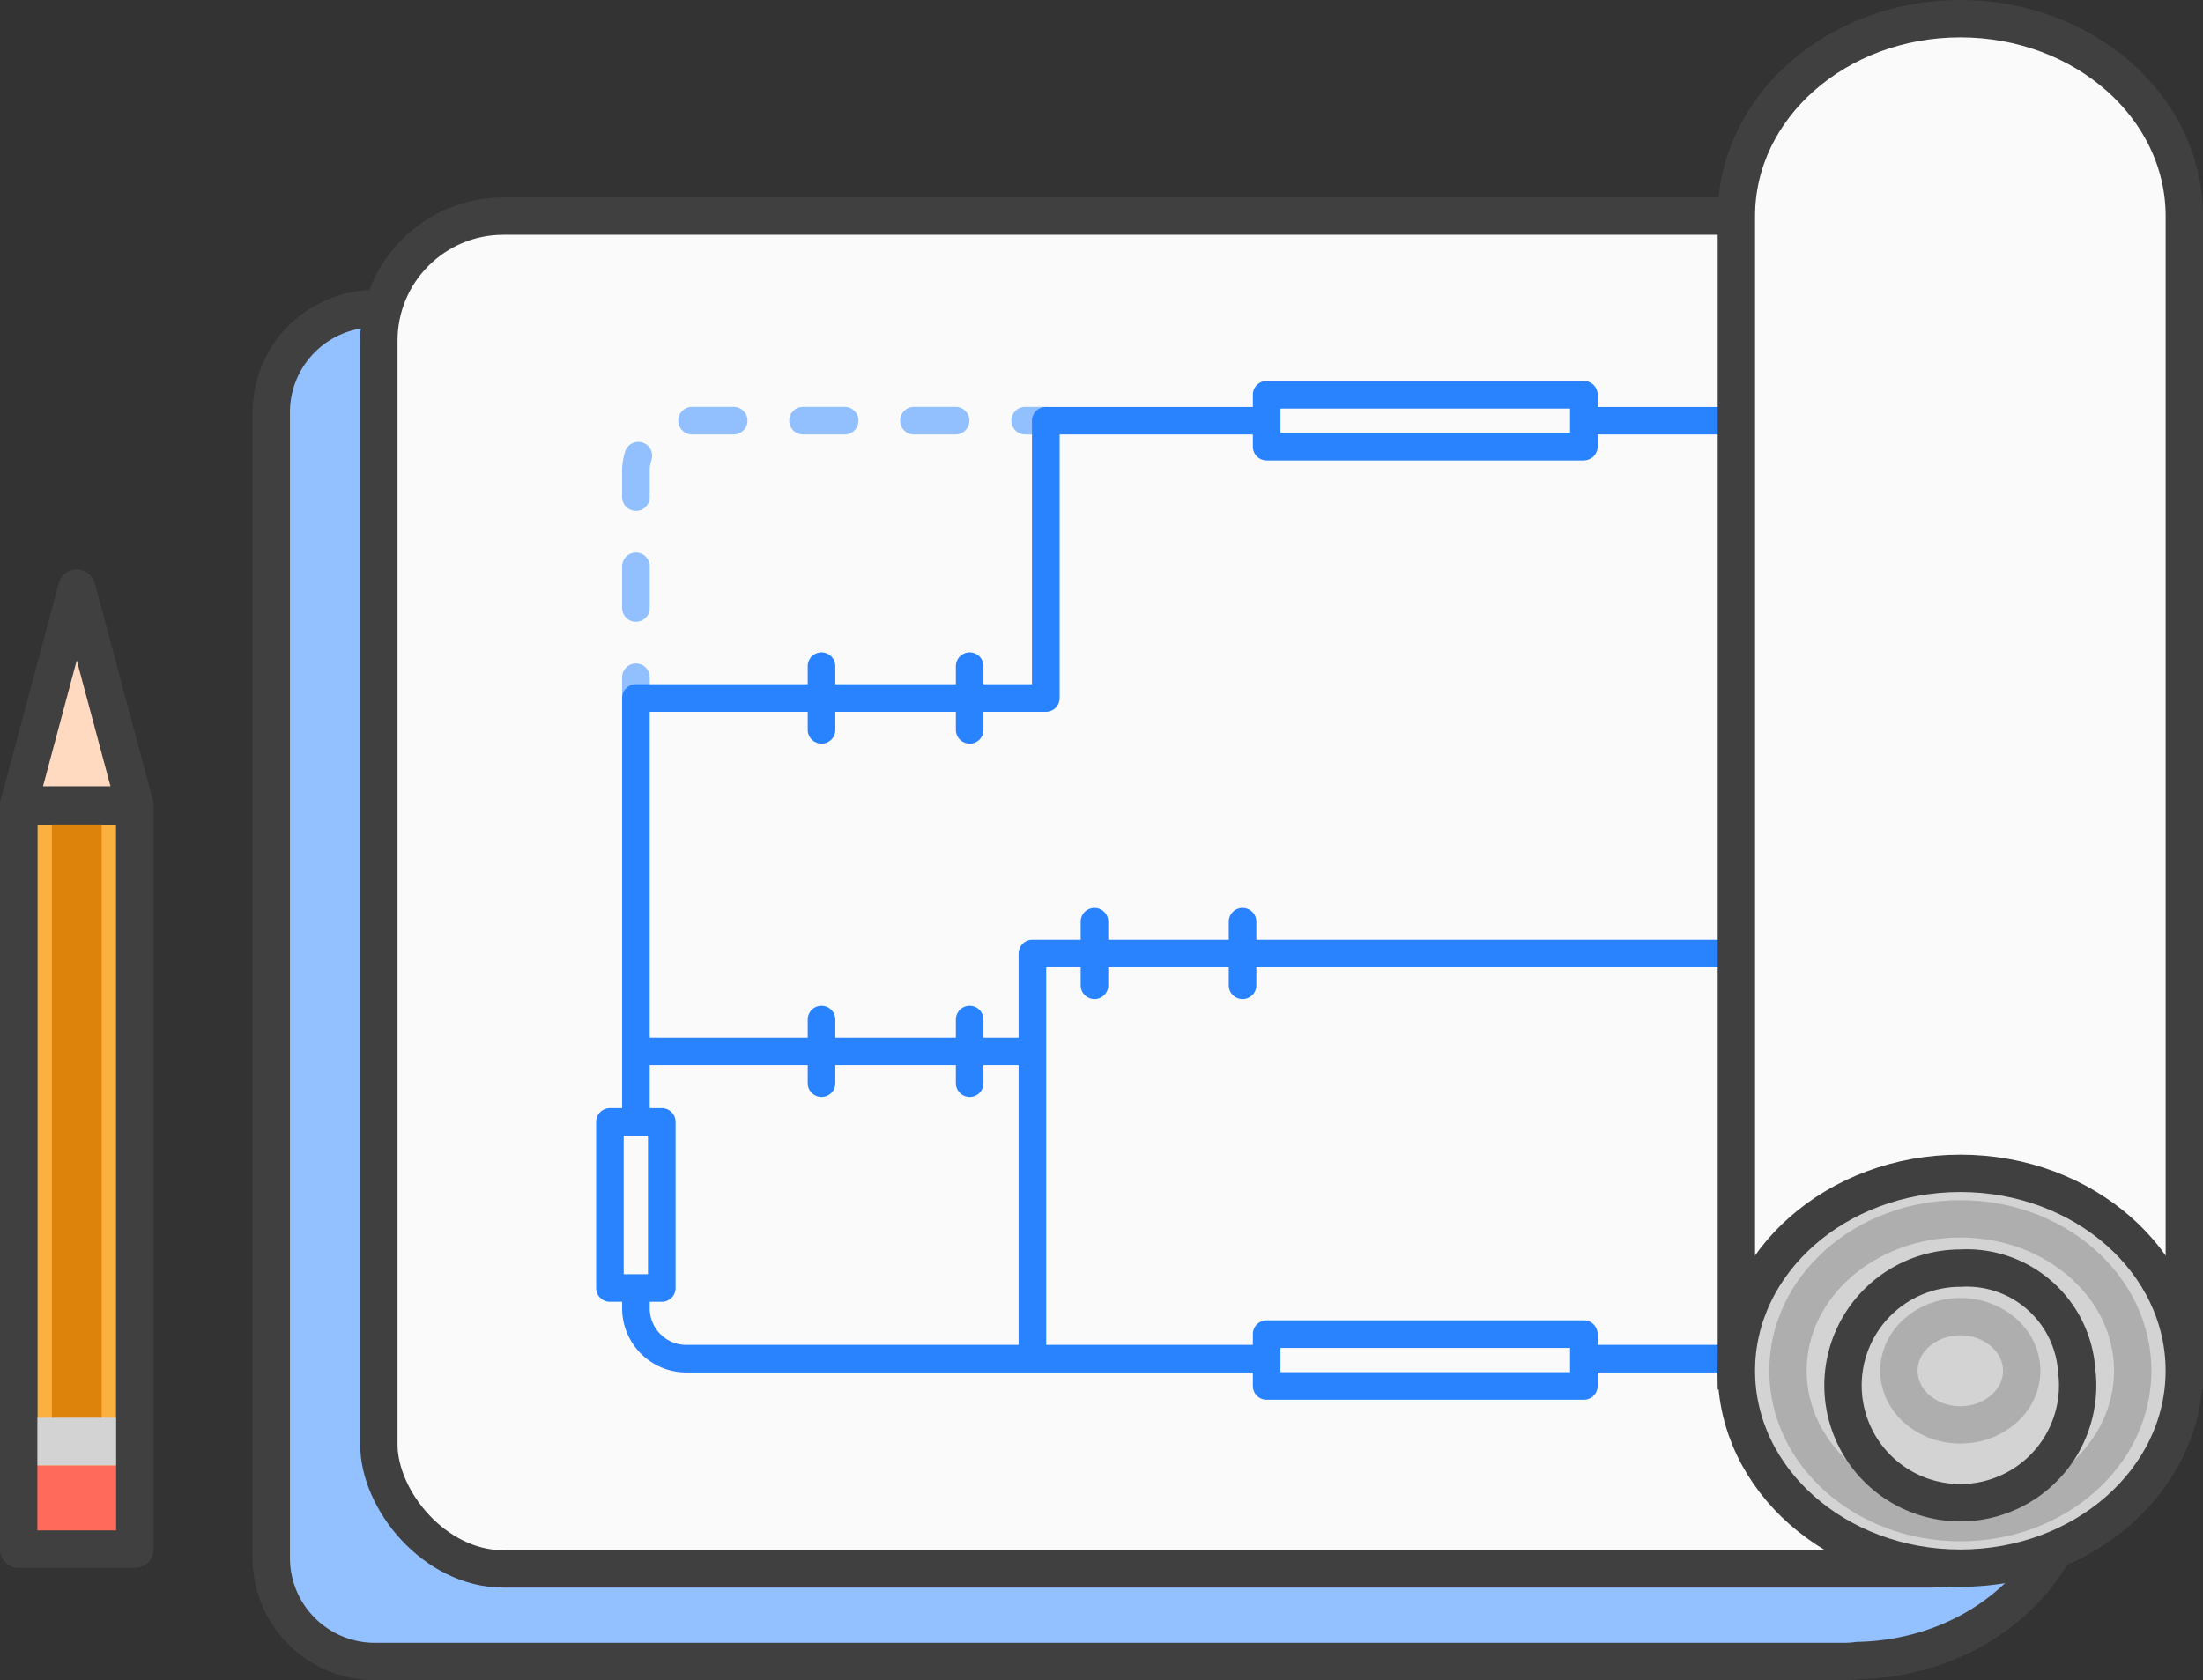
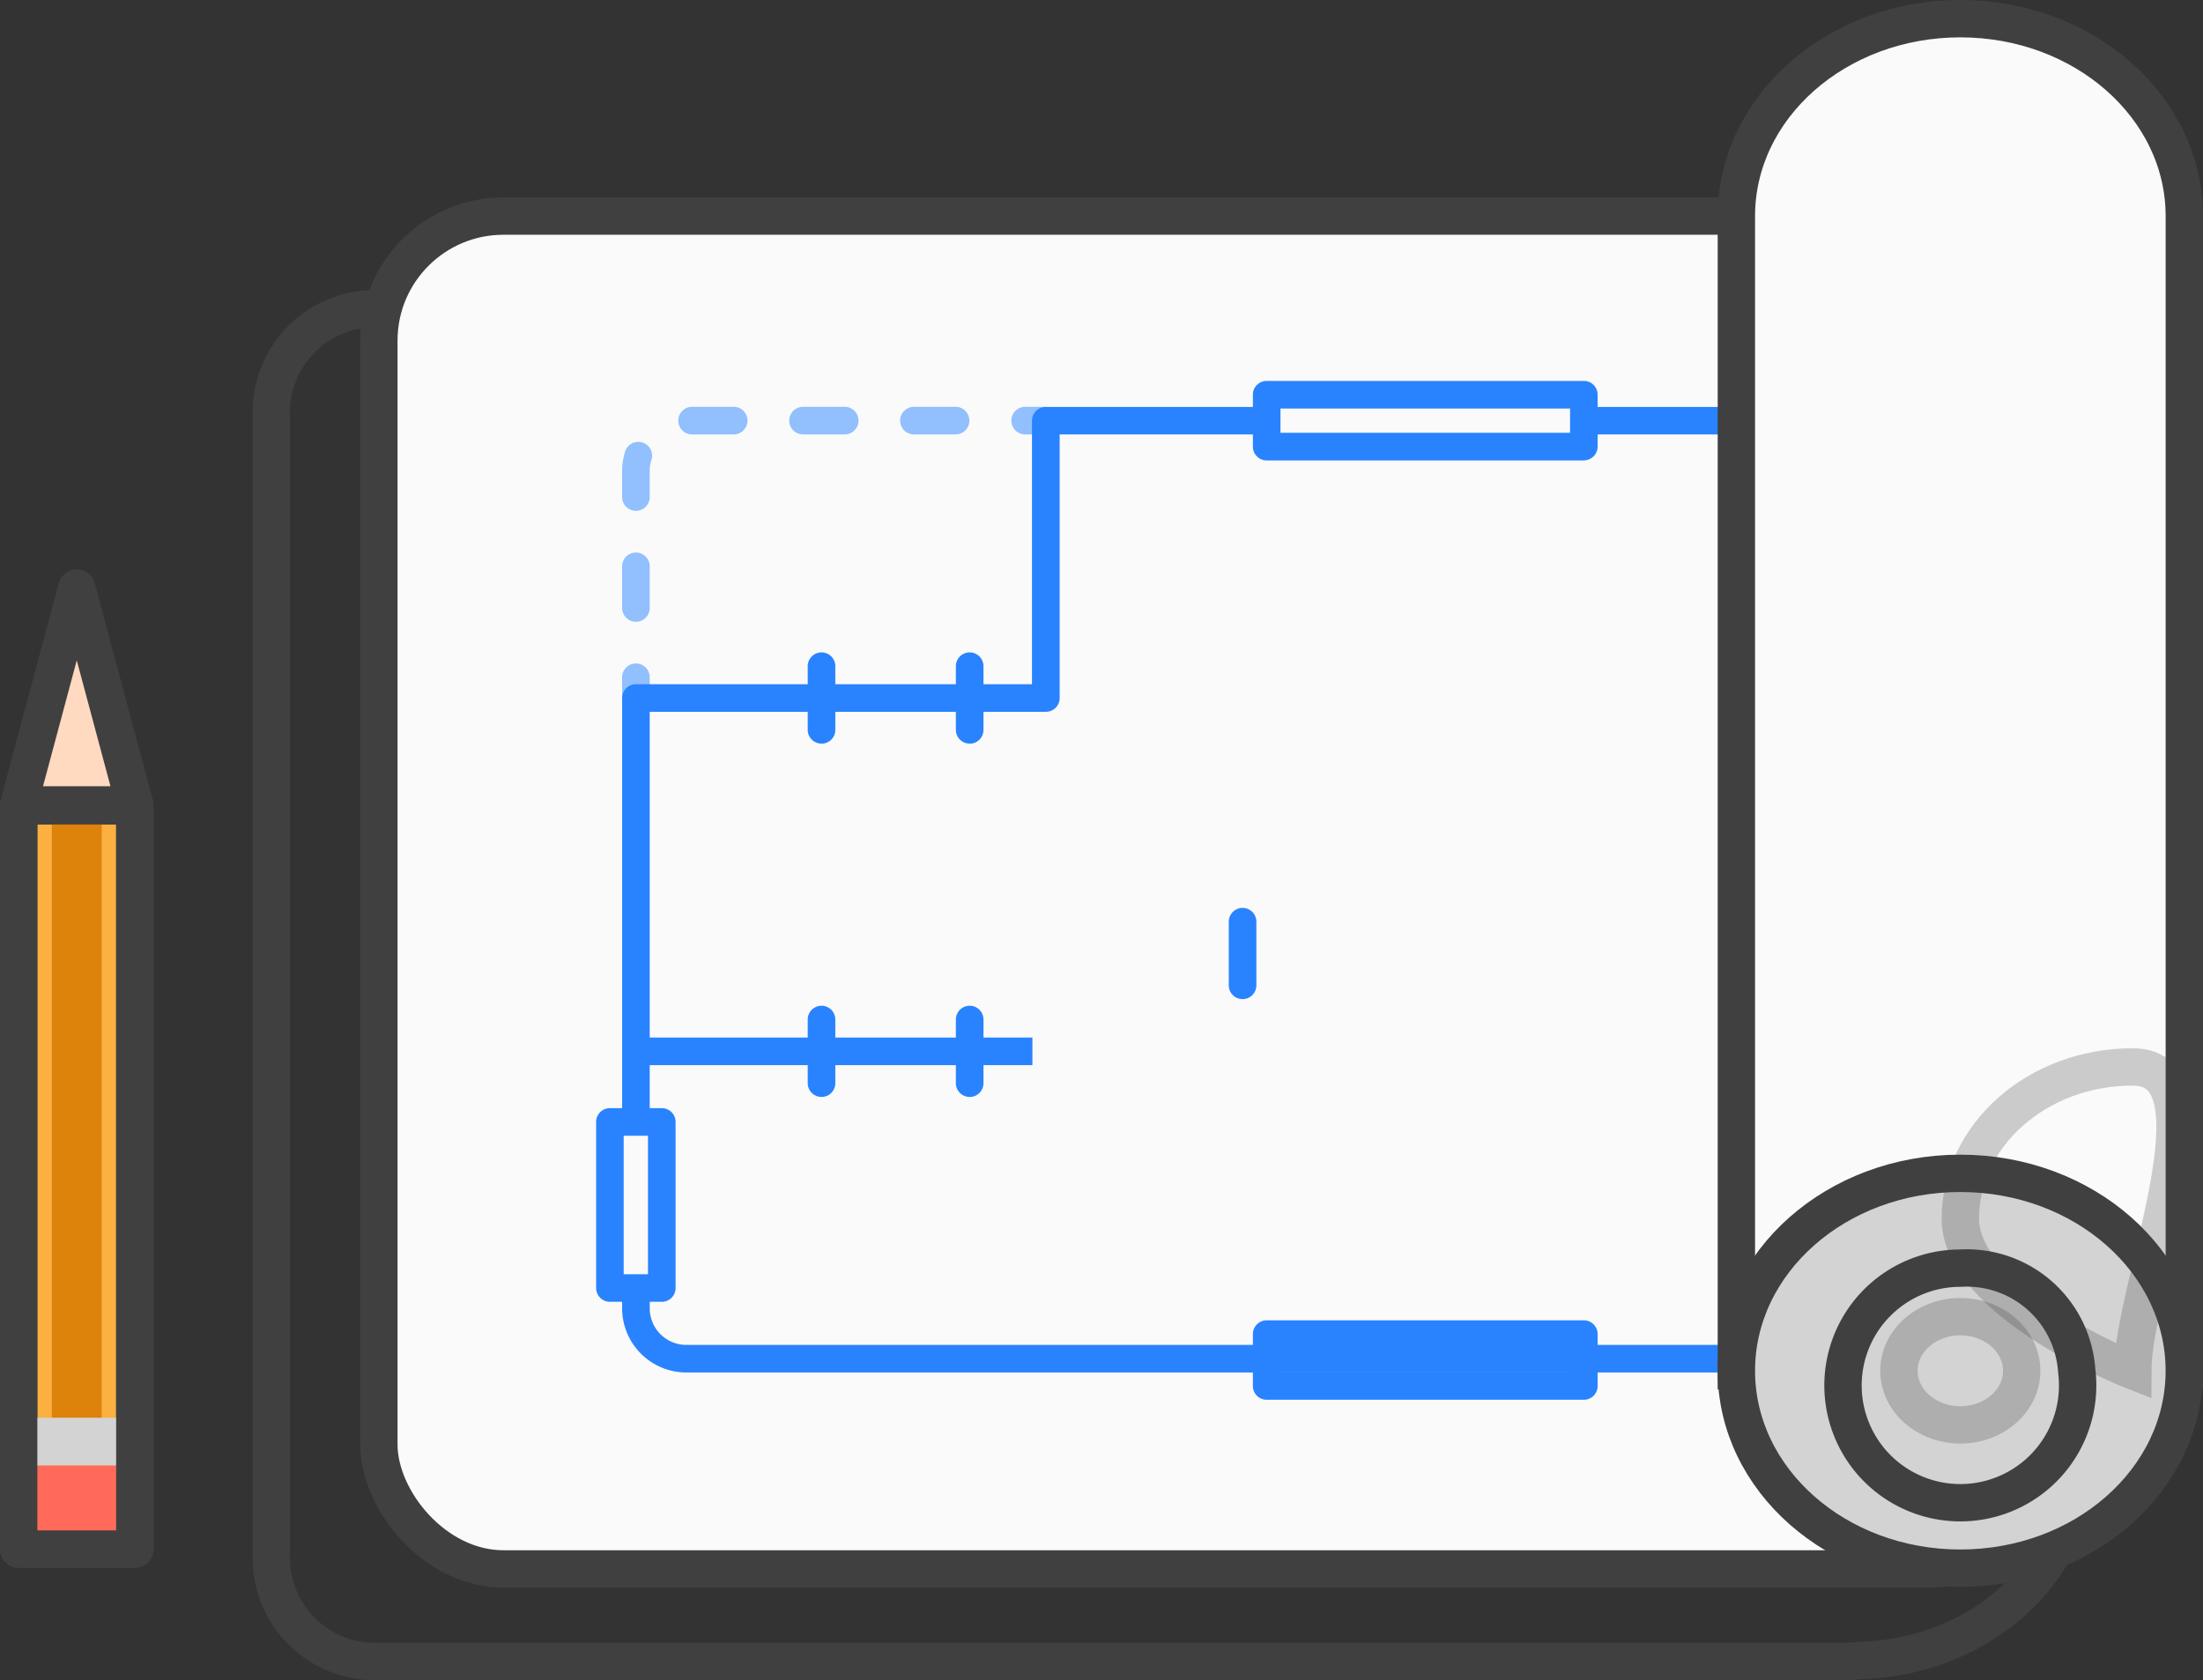
<svg xmlns="http://www.w3.org/2000/svg" width="88.445" height="67.474" viewBox="0 0 88.445 67.474">
  <rect x="0" y="0" width="88.445" height="67.474" fill="#333333" stroke="none" />
  <defs>
    <clipPath id="clip-path">
      <rect id="Rectangle_3372" data-name="Rectangle 3372" width="17.566" height="12.247" fill="none" />
    </clipPath>
  </defs>
  <g id="New_Architecture_Icon" data-name="New Architecture Icon" transform="translate(-517.501 -872.473)">
-     <path id="Path_5822" data-name="Path 5822" d="M70.288,16.451a7.082,7.082,0,0,0-.079,1H19.869a4.16,4.16,0,0,0-4.161,4.161V67.619a4.161,4.161,0,0,0,4.161,4.161H78.874a4.189,4.189,0,0,0,.541-.039c4.866-.1,8.777-3.6,8.777-7.919V17.452a7.084,7.084,0,0,0-.079-1Z" transform="translate(512.684 867.417)" fill="#93c1ff" />
    <path id="Path_5823" data-name="Path 5823" d="M70.288,16.451a7.082,7.082,0,0,0-.079,1H19.869a4.16,4.16,0,0,0-4.161,4.161V67.619a4.161,4.161,0,0,0,4.161,4.161H78.874a4.189,4.189,0,0,0,.541-.039c4.866-.1,8.777-3.6,8.777-7.919V17.452a7.084,7.084,0,0,0-.079-1Z" transform="translate(512.684 867.417)" fill="none" stroke="#404040" stroke-width="1.5" />
    <path id="Path_5824" data-name="Path 5824" d="M84.312,66.771H27.171a5.093,5.093,0,0,1-5.093-5.093V17.537a5.093,5.093,0,0,1,5.093-5.093H84.312A5.093,5.093,0,0,1,89.4,17.537V61.678a5.093,5.093,0,0,1-5.093,5.093" transform="translate(510.633 868.707)" fill="#fafafa" />
    <rect id="Rectangle_3371" data-name="Rectangle 3371" width="67.327" height="54.327" rx="5" transform="translate(532.711 881.151)" fill="none" stroke="#404040" stroke-width="1.5" />
    <g id="Group_3621" data-name="Group 3621" transform="translate(542.478 888.81)" opacity="0.5">
      <g id="Group_3620" data-name="Group 3620">
        <g id="Group_3619" data-name="Group 3619" clip-path="url(#clip-path)">
          <path id="Path_5825" data-name="Path 5825" d="M37.038,40.885a.553.553,0,0,1-.554-.554V39.5a.554.554,0,1,1,1.108,0v.831a.553.553,0,0,1-.554.554" transform="translate(-36.484 -28.638)" fill="#2983ff" />
          <path id="Path_5826" data-name="Path 5826" d="M37.038,32.374a.554.554,0,0,1-.554-.554V30.149a.554.554,0,1,1,1.108,0V31.82a.554.554,0,0,1-.554.554m0-4.456a.553.553,0,0,1-.554-.554V26.318a2.573,2.573,0,0,1,.121-.782.554.554,0,1,1,1.056.336,1.468,1.468,0,0,0-.069.447v1.046a.553.553,0,0,1-.554.554M49.874,24.85H48.2a.554.554,0,1,1,0-1.108h1.671a.554.554,0,0,1,0,1.108m-4.455,0H43.747a.554.554,0,0,1,0-1.108h1.672a.554.554,0,0,1,0,1.108m-4.456,0H39.292a.554.554,0,0,1,0-1.108h1.671a.554.554,0,0,1,0,1.108" transform="translate(-36.484 -23.742)" fill="#2983ff" />
          <path id="Path_5827" data-name="Path 5827" d="M60.919,24.85h-.831a.554.554,0,1,1,0-1.108h.831a.554.554,0,0,1,0,1.108" transform="translate(-43.907 -23.742)" fill="#2983ff" />
        </g>
      </g>
    </g>
    <path id="Path_5828" data-name="Path 5828" d="M81.7,62.52H39.06a2.578,2.578,0,0,1-2.576-2.575V35.435a.553.553,0,0,1,.554-.554h15.9V24.3a.553.553,0,0,1,.554-.554H81.7a2.578,2.578,0,0,1,2.575,2.576V59.945A2.578,2.578,0,0,1,81.7,62.52M37.592,35.989V59.945a1.469,1.469,0,0,0,1.468,1.468H81.7a1.469,1.469,0,0,0,1.467-1.468V26.318A1.469,1.469,0,0,0,81.7,24.85H54.05V35.435a.554.554,0,0,1-.554.554Z" transform="translate(505.994 865.069)" fill="#2983ff" />
-     <path id="Path_5829" data-name="Path 5829" d="M61.072,72.132H59.964V55.861a.553.553,0,0,1,.554-.554H91.284v1.108H61.072Z" transform="translate(498.432 854.904)" fill="#2983ff" />
    <rect id="Rectangle_3373" data-name="Rectangle 3373" width="15.918" height="1.108" transform="translate(543.032 914.139)" fill="#2983ff" />
-     <path id="Path_5830" data-name="Path 5830" d="M64.193,57.085a.553.553,0,0,1-.554-.554V53.977a.554.554,0,1,1,1.108,0v2.555a.553.553,0,0,1-.554.554" transform="translate(497.249 855.51)" fill="#2983ff" />
    <path id="Path_5831" data-name="Path 5831" d="M72.962,57.085a.553.553,0,0,1-.554-.554V53.977a.554.554,0,1,1,1.108,0v2.555a.553.553,0,0,1-.554.554" transform="translate(494.425 855.51)" fill="#2983ff" />
    <path id="Path_5832" data-name="Path 5832" d="M48.028,62.879a.553.553,0,0,1-.554-.554V59.771a.554.554,0,1,1,1.108,0v2.555a.553.553,0,0,1-.554.554" transform="translate(502.455 853.645)" fill="#2983ff" />
    <path id="Path_5833" data-name="Path 5833" d="M56.8,62.879a.553.553,0,0,1-.554-.554V59.771a.554.554,0,1,1,1.108,0v2.555a.553.553,0,0,1-.554.554" transform="translate(499.631 853.645)" fill="#2983ff" />
    <path id="Path_5834" data-name="Path 5834" d="M48.028,41.951a.553.553,0,0,1-.554-.554V38.842a.554.554,0,1,1,1.108,0V41.4a.553.553,0,0,1-.554.554" transform="translate(502.455 860.384)" fill="#2983ff" />
    <path id="Path_5835" data-name="Path 5835" d="M56.8,41.951a.553.553,0,0,1-.554-.554V38.842a.554.554,0,1,1,1.108,0V41.4a.553.553,0,0,1-.554.554" transform="translate(499.631 860.384)" fill="#2983ff" />
-     <rect id="Rectangle_3374" data-name="Rectangle 3374" width="12.734" height="2.082" transform="translate(568.354 926.05)" fill="#fafafa" />
    <path id="Path_5836" data-name="Path 5836" d="M87.122,81.042H74.389a.553.553,0,0,1-.554-.554V78.406a.554.554,0,0,1,.554-.554H87.122a.554.554,0,0,1,.554.554v2.082a.553.553,0,0,1-.554.554M74.943,79.934H86.569V78.96H74.943Z" transform="translate(493.966 847.643)" fill="#2983ff" />
    <rect id="Rectangle_3375" data-name="Rectangle 3375" width="12.734" height="2.082" transform="translate(568.354 888.324)" fill="#fafafa" />
    <path id="Path_5837" data-name="Path 5837" d="M87.122,25.4H74.389a.554.554,0,0,1-.554-.554V22.761a.553.553,0,0,1,.554-.554H87.122a.553.553,0,0,1,.554.554v2.082a.554.554,0,0,1-.554.554M74.943,24.289H86.569v-.974H74.943Z" transform="translate(493.966 865.563)" fill="#2983ff" />
    <rect id="Rectangle_3376" data-name="Rectangle 3376" width="2.082" height="12.734" transform="translate(588.675 893.673)" fill="#fafafa" />
    <path id="Path_5838" data-name="Path 5838" d="M106.444,43.938h-2.082a.554.554,0,0,1-.554-.554V30.651a.554.554,0,0,1,.554-.554h2.082a.554.554,0,0,1,.554.554V43.385a.553.553,0,0,1-.554.554m-1.528-1.108h.974V31.2h-.974Z" transform="translate(484.313 863.022)" fill="#2983ff" />
    <rect id="Rectangle_3377" data-name="Rectangle 3377" width="2.082" height="6.669" transform="translate(541.991 917.528)" fill="#fafafa" />
    <path id="Path_5839" data-name="Path 5839" d="M37.585,73.059H35.5a.554.554,0,0,1-.554-.554V65.836a.554.554,0,0,1,.554-.554h2.082a.554.554,0,0,1,.554.554v6.669a.554.554,0,0,1-.554.554m-1.529-1.108h.975V66.39h-.975Z" transform="translate(506.488 851.692)" fill="#2983ff" />
    <path id="Path_5840" data-name="Path 5840" d="M111.458.75c-4.966,0-8.992,3.55-8.992,7.928V55.047H120.45V8.678c0-4.378-4.026-7.928-8.992-7.928" transform="translate(484.746 872.473)" fill="#fafafa" />
    <path id="Path_5841" data-name="Path 5841" d="M111.458.75c-4.966,0-8.992,3.55-8.992,7.928V55.047H120.45V8.678C120.45,4.3,116.424.75,111.458.75Z" transform="translate(484.746 872.473)" fill="none" stroke="#404040" stroke-width="1.5" />
    <path id="Path_5842" data-name="Path 5842" d="M120.449,77.072c0,4.378-4.026,7.928-8.992,7.928s-8.991-3.55-8.991-7.928,4.026-7.928,8.991-7.928,8.992,3.55,8.992,7.928" transform="translate(484.746 850.448)" fill="#d3d3d3" />
    <path id="Path_5843" data-name="Path 5843" d="M120.449,77.072c0,4.378-4.026,7.928-8.992,7.928s-8.991-3.55-8.991-7.928,4.026-7.928,8.991-7.928S120.449,72.694,120.449,77.072Z" transform="translate(484.746 850.448)" fill="none" stroke="#404040" stroke-width="1.5" />
    <path id="Path_5844" data-name="Path 5844" d="M118.182,78.881a4.71,4.71,0,1,1-4.673-4.12A4.423,4.423,0,0,1,118.182,78.881Z" transform="translate(482.694 848.639)" fill="none" stroke="#404040" stroke-width="1.5" />
    <path id="Path_5845" data-name="Path 5845" d="M3.082,34.481l1.165,4.353,1.166,4.353H.75l1.166-4.353Z" transform="translate(517.501 861.61)" fill="#ffd9c0" />
    <path id="Path_5846" data-name="Path 5846" d="M3.082,34.481l1.165,4.353,1.166,4.353H.75l1.166-4.353Z" transform="translate(517.501 861.61)" fill="none" stroke="#404040" stroke-linejoin="round" stroke-width="1.5" />
    <rect id="Rectangle_3378" data-name="Rectangle 3378" width="4.663" height="29.848" transform="translate(518.251 904.833)" fill="#fbb040" />
    <rect id="Rectangle_3379" data-name="Rectangle 3379" width="4.663" height="29.848" transform="translate(518.251 904.833)" fill="none" stroke="#404040" stroke-linejoin="round" stroke-width="1.5" />
    <line id="Line_1014" data-name="Line 1014" y2="25.102" transform="translate(520.583 904.798)" fill="none" stroke="#dd820a" stroke-width="2" />
    <rect id="Rectangle_3380" data-name="Rectangle 3380" width="4.663" height="1.922" transform="translate(518.251 929.406)" fill="#d3d3d3" />
    <rect id="Rectangle_3381" data-name="Rectangle 3381" width="4.663" height="3.353" transform="translate(518.251 931.328)" fill="#ff6a5a" />
    <path id="Path_5847" data-name="Path 5847" d="M3.1,37.248H4.578l-.741-2.767Z" transform="translate(516.745 861.61)" fill="#404040" />
    <rect id="Rectangle_3382" data-name="Rectangle 3382" width="4.663" height="29.848" transform="translate(518.251 904.833)" fill="none" stroke="#404040" stroke-linejoin="round" stroke-width="1.5" />
    <ellipse id="Ellipse_230" data-name="Ellipse 230" cx="2.464" cy="2.173" rx="2.464" ry="2.173" transform="translate(593.739 925.348)" fill="none" stroke="#404040" stroke-width="1.5" opacity="0.25" />
-     <path id="Path_5848" data-name="Path 5848" d="M119.362,77.939c0,3.37-3.1,6.1-6.921,6.1s-6.921-2.732-6.921-6.1,3.1-6.1,6.921-6.1S119.362,74.569,119.362,77.939Z" transform="translate(483.763 849.58)" fill="none" stroke="#404040" stroke-width="1.5" opacity="0.25" />
+     <path id="Path_5848" data-name="Path 5848" d="M119.362,77.939s-6.921-2.732-6.921-6.1,3.1-6.1,6.921-6.1S119.362,74.569,119.362,77.939Z" transform="translate(483.763 849.58)" fill="none" stroke="#404040" stroke-width="1.5" opacity="0.25" />
  </g>
</svg>